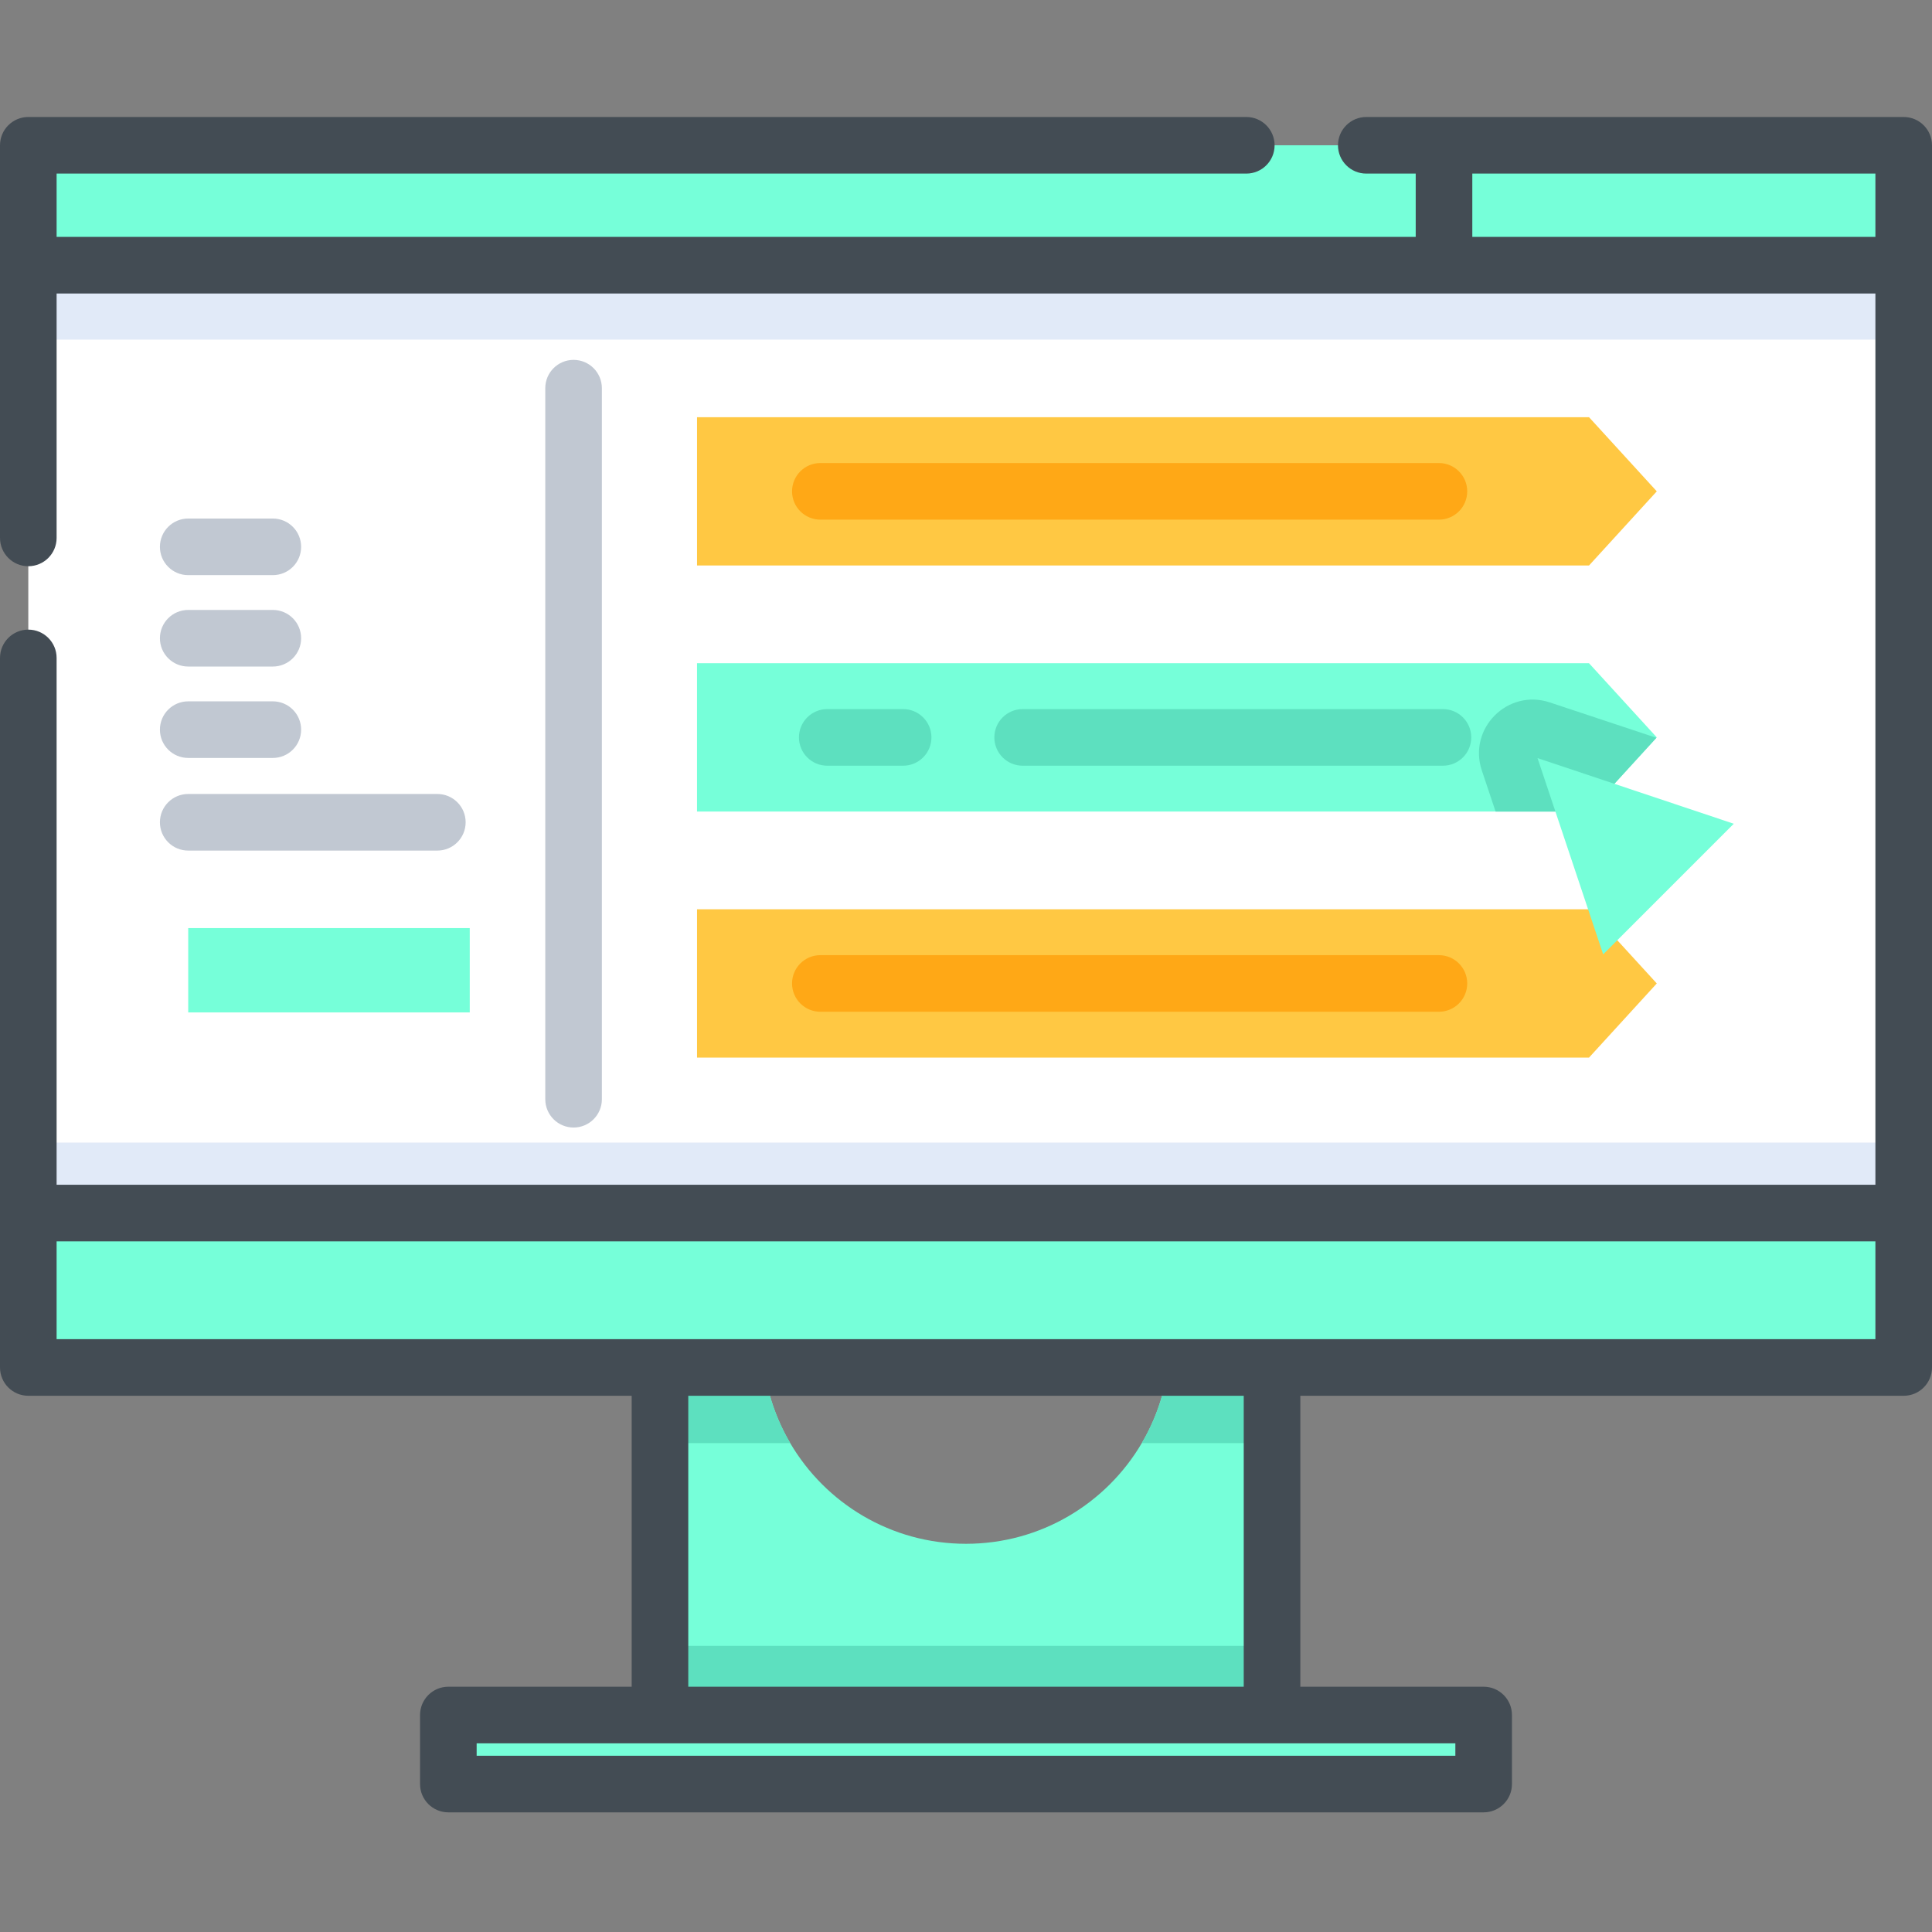
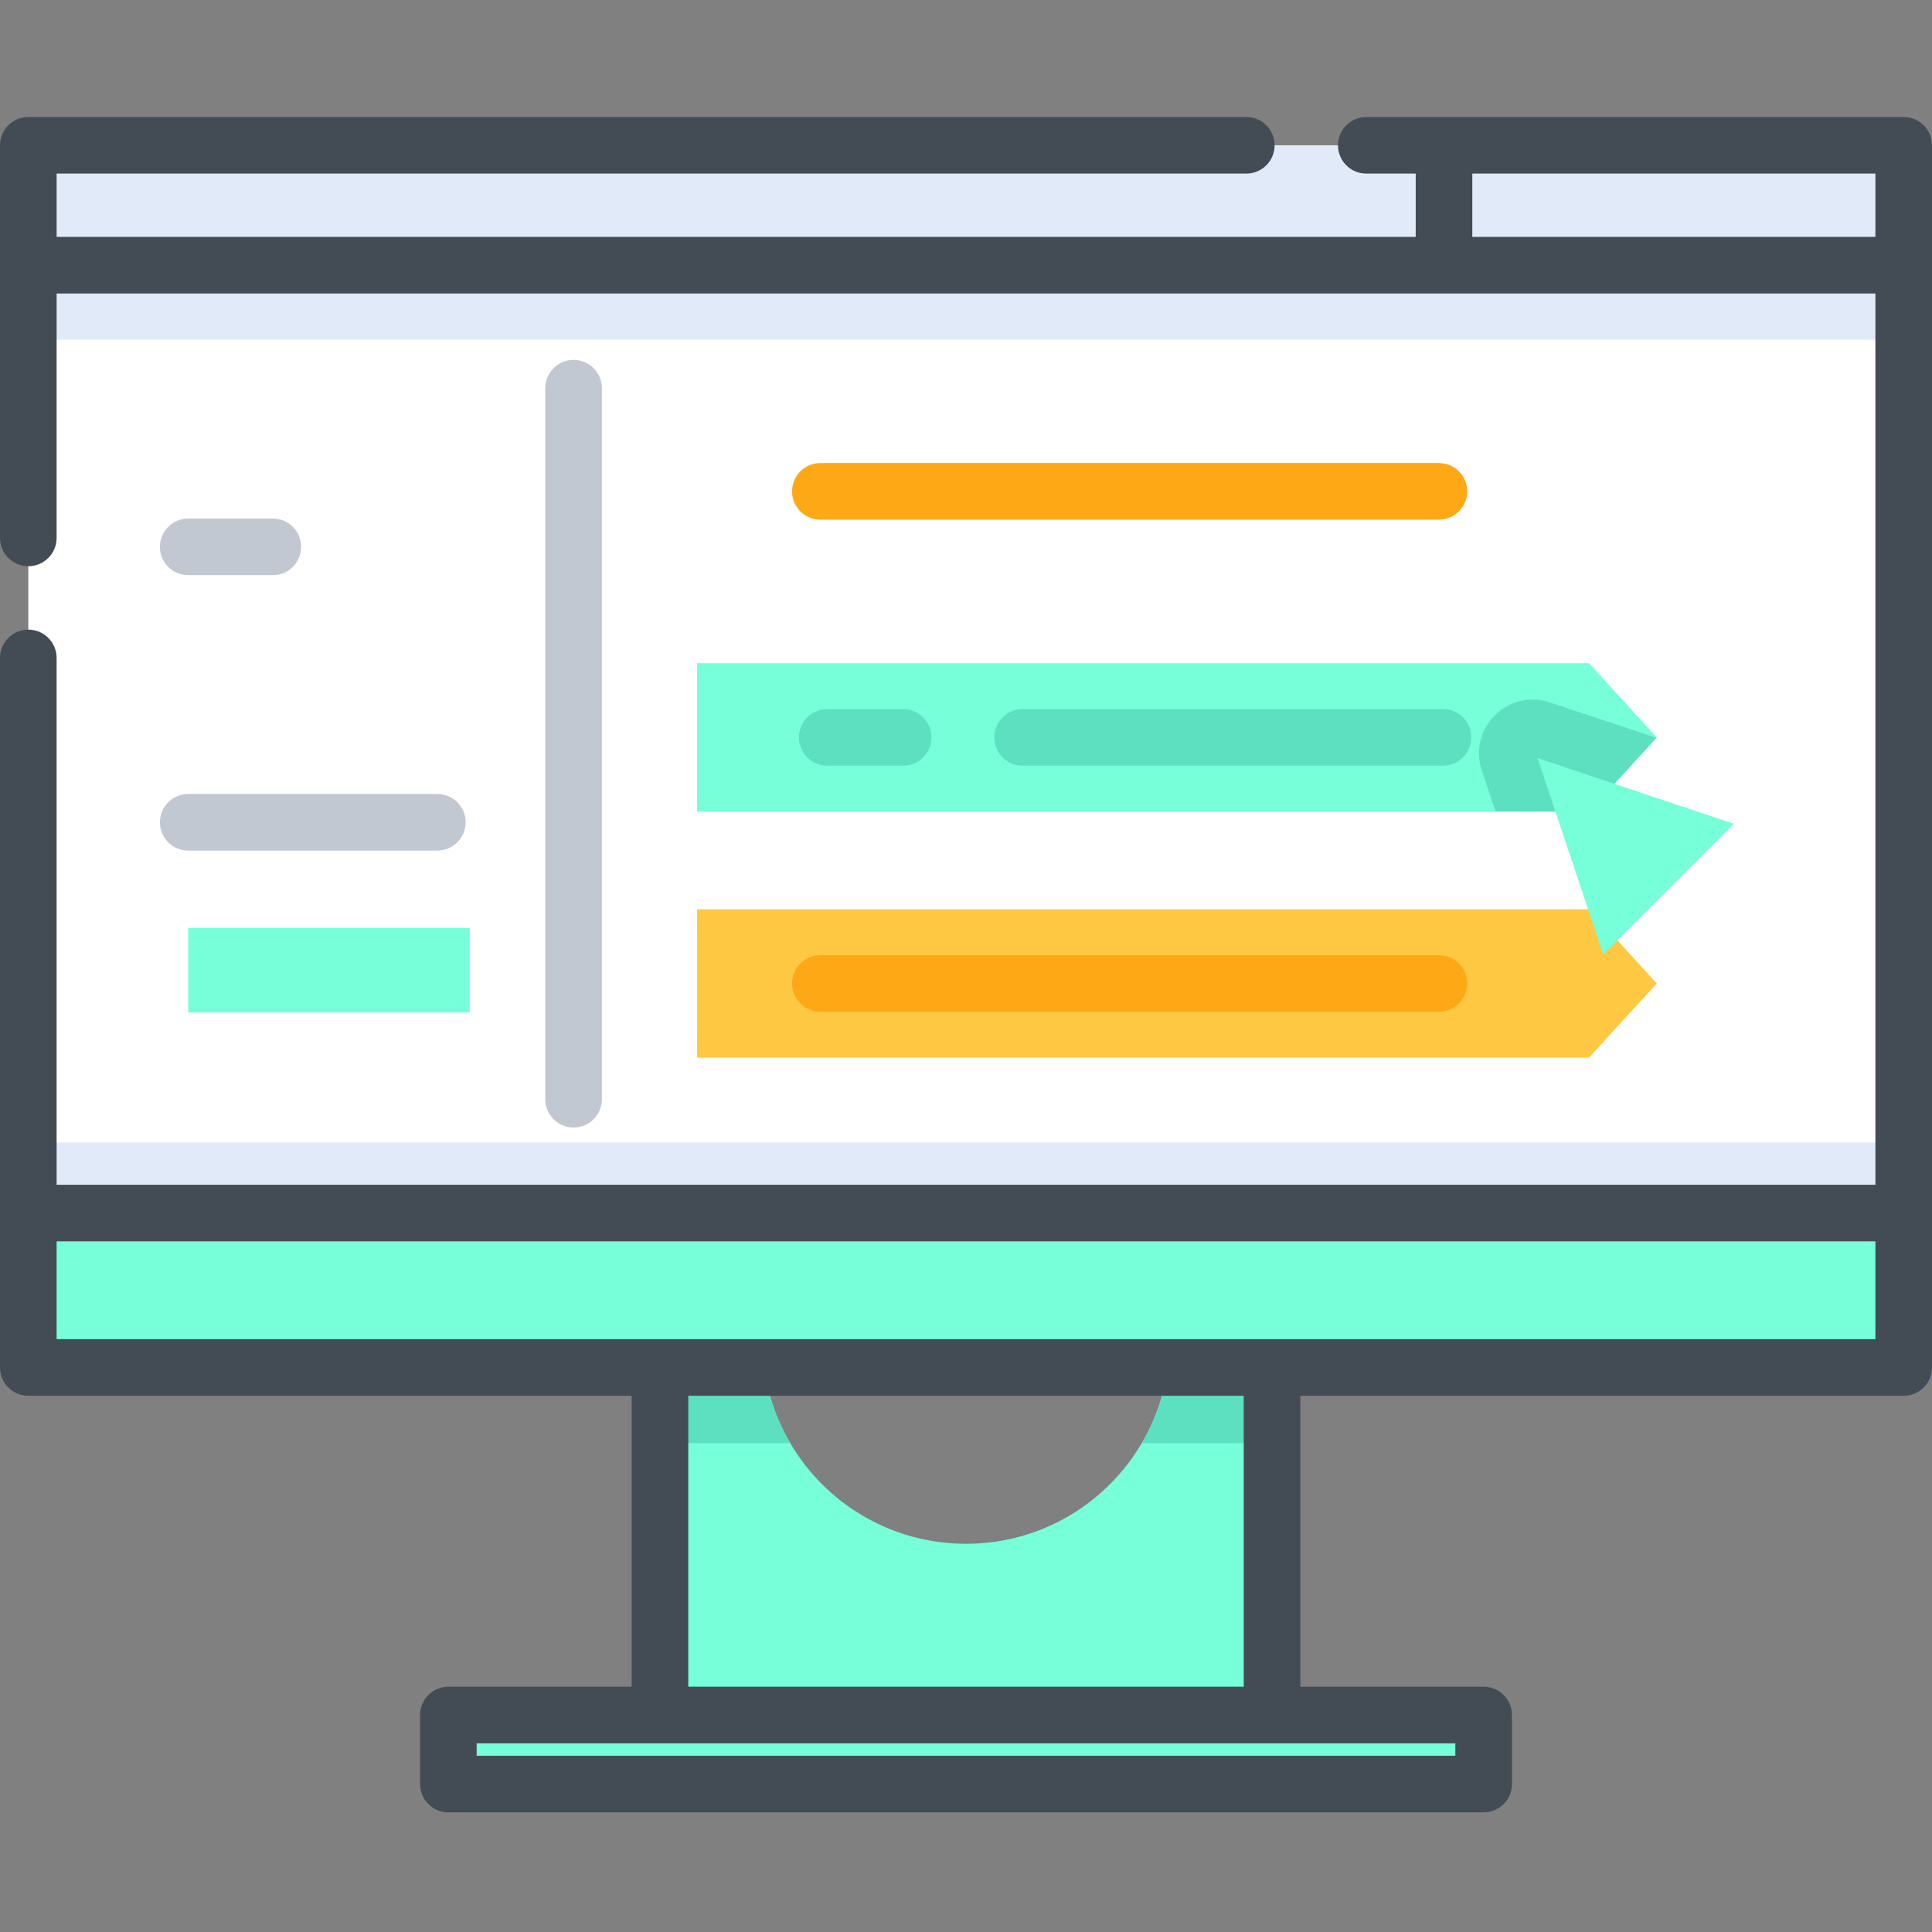
<svg xmlns="http://www.w3.org/2000/svg" height="512pt" viewBox="0 -31 512 512" width="512pt">
  <rect x="0" y="-31" width="512" height="512" fill="#808080" stroke="none" />
  <path d="m337.102 323.941v110.027h-162.203v-110.027h27.09v.168c0 9.969 2.711 19.32 7.434 27.34 9.379 15.961 26.727 26.672 46.578 26.672s37.199-10.711 46.578-26.672c4.723-8.02 7.434-17.371 7.434-27.34v-.168zm0 0" fill="#76ffd9" />
-   <path d="m174.898 405.172h162.203v28.797h-162.203zm0 0" fill="#5de0bf" />
  <path d="m201.988 324.109c0 9.969 2.711 19.32 7.434 27.34h-34.523v-27.508h27.09zm0 0" fill="#5de0bf" />
  <path d="m337.102 323.941v27.508h-34.523c4.723-8.02 7.434-17.371 7.434-27.34v-.168zm0 0" fill="#5de0bf" />
  <path d="m7.5 7.5h497v323.891h-497zm0 0" fill="#fff" />
  <path d="m7.5 271.797h497v59.594h-497zm0 0" fill="#e1eaf8" />
  <path d="m7.5 7.5h497v51.504h-497zm0 0" fill="#e1eaf8" />
-   <path d="m7.5 7.5h497v31.781h-497zm0 0" fill="#76ffd9" />
  <path d="m7.5 290.473h497v40.918h-497zm0 0" fill="#76ffd9" />
  <path d="m118.816 423.496h274.367v18.293h-274.367zm0 0" fill="#76ffd9" />
  <path d="m504.5.004h-121.719c-.039 0-.07-.004-.105-.004-.039 0-.074.004-.109.004h-20.488c-4.141 0-7.5 3.359-7.5 7.5 0 4.145 3.359 7.5 7.5 7.5h13.098v16.773h-360.176v-16.773h315.281c4.141 0 7.5-3.355 7.5-7.5 0-4.141-3.359-7.5-7.5-7.5h-322.781c-4.141 0-7.5 3.359-7.5 7.5v104.051c0 4.141 3.359 7.5 7.5 7.5s7.5-3.359 7.5-7.5v-64.777h482v236.195h-482v-139.617c0-4.141-3.359-7.5-7.5-7.5s-7.5 3.359-7.5 7.5v188.039c0 4.141 3.359 7.5 7.5 7.5h159.898v77.102h-48.582c-4.141 0-7.5 3.359-7.5 7.5v18.293c0 4.145 3.359 7.5 7.5 7.5h274.367c4.141 0 7.5-3.355 7.5-7.5v-18.293c0-4.141-3.359-7.5-7.5-7.5h-48.582v-77.102h159.898c4.141 0 7.5-3.359 7.5-7.5v-323.891c0-4.141-3.359-7.5-7.5-7.5zm-118.816 430.992v3.293h-259.367v-3.293zm-56.082-92.102v77.102h-147.203v-77.102zm167.398-15h-482v-25.922h482zm0-292.117h-106.824v-16.773h106.824zm0 0" fill="#434c54" />
  <path d="m49.879 214.953h74.609v22.352h-74.609zm0 0" fill="#76ffd9" />
-   <path d="m421.105 118.863h-236.383v-39.305h236.383l17.961 19.652zm0 0" fill="#ffc843" />
  <path d="m439.062 164.414-.102.113-17.855 19.547h-236.387v-39.309h236.387zm0 0" fill="#76ffd9" />
  <path d="m438.961 164.527-17.855 19.547h-24.758l-3.648-10.902c-3.727-11.141 6.875-21.742 18.02-18.023zm0 0" fill="#5de0bf" />
  <path d="m421.105 249.277h-236.383v-39.305h236.383l17.961 19.652zm0 0" fill="#ffc843" />
  <path d="m459.469 187.301-52.008-17.395 17.395 52.008zm0 0" fill="#76ffd9" />
  <g fill="#c1c8d2">
-     <path d="m49.879 169.863h22.422c4.145 0 7.5-3.359 7.5-7.5 0-4.145-3.355-7.5-7.5-7.5h-22.422c-4.145 0-7.5 3.355-7.5 7.5 0 4.141 3.355 7.5 7.5 7.5zm0 0" />
    <path d="m49.879 194.414h66.02c4.145 0 7.5-3.359 7.5-7.5 0-4.145-3.355-7.5-7.5-7.5h-66.02c-4.145 0-7.5 3.355-7.5 7.5 0 4.141 3.355 7.5 7.5 7.5zm0 0" />
-     <path d="m49.879 145.641h22.422c4.145 0 7.5-3.359 7.5-7.5s-3.355-7.5-7.5-7.5h-22.422c-4.145 0-7.5 3.359-7.5 7.5s3.355 7.5 7.5 7.5zm0 0" />
    <path d="m49.879 121.418h22.422c4.145 0 7.5-3.355 7.5-7.5 0-4.141-3.355-7.5-7.5-7.5h-22.422c-4.145 0-7.5 3.359-7.5 7.5 0 4.145 3.355 7.5 7.5 7.5zm0 0" />
  </g>
  <path d="m239.34 156.918h-20.109c-4.141 0-7.5 3.359-7.5 7.5s3.359 7.5 7.5 7.5h20.109c4.141 0 7.5-3.359 7.5-7.5s-3.359-7.5-7.5-7.5zm0 0" fill="#5de0bf" />
  <path d="m382.395 156.918h-111.383c-4.145 0-7.5 3.359-7.5 7.5s3.355 7.5 7.5 7.5h111.383c4.141 0 7.5-3.359 7.5-7.5s-3.359-7.5-7.5-7.5zm0 0" fill="#5de0bf" />
  <path d="m381.328 91.711h-163.926c-4.141 0-7.5 3.359-7.5 7.5 0 4.145 3.359 7.5 7.5 7.5h163.926c4.141 0 7.5-3.355 7.5-7.5 0-4.141-3.359-7.5-7.5-7.5zm0 0" fill="#ffa816" />
  <path d="m381.328 222.125h-163.926c-4.141 0-7.5 3.355-7.5 7.5 0 4.141 3.359 7.5 7.5 7.5h163.926c4.141 0 7.5-3.359 7.5-7.5 0-4.145-3.359-7.5-7.5-7.5zm0 0" fill="#ffa816" />
  <path d="m144.504 71.871v188.438c0 4.141 3.359 7.5 7.5 7.5s7.5-3.359 7.5-7.5v-188.438c0-4.141-3.359-7.5-7.5-7.5s-7.5 3.355-7.5 7.5zm0 0" fill="#c1c8d2" />
</svg>